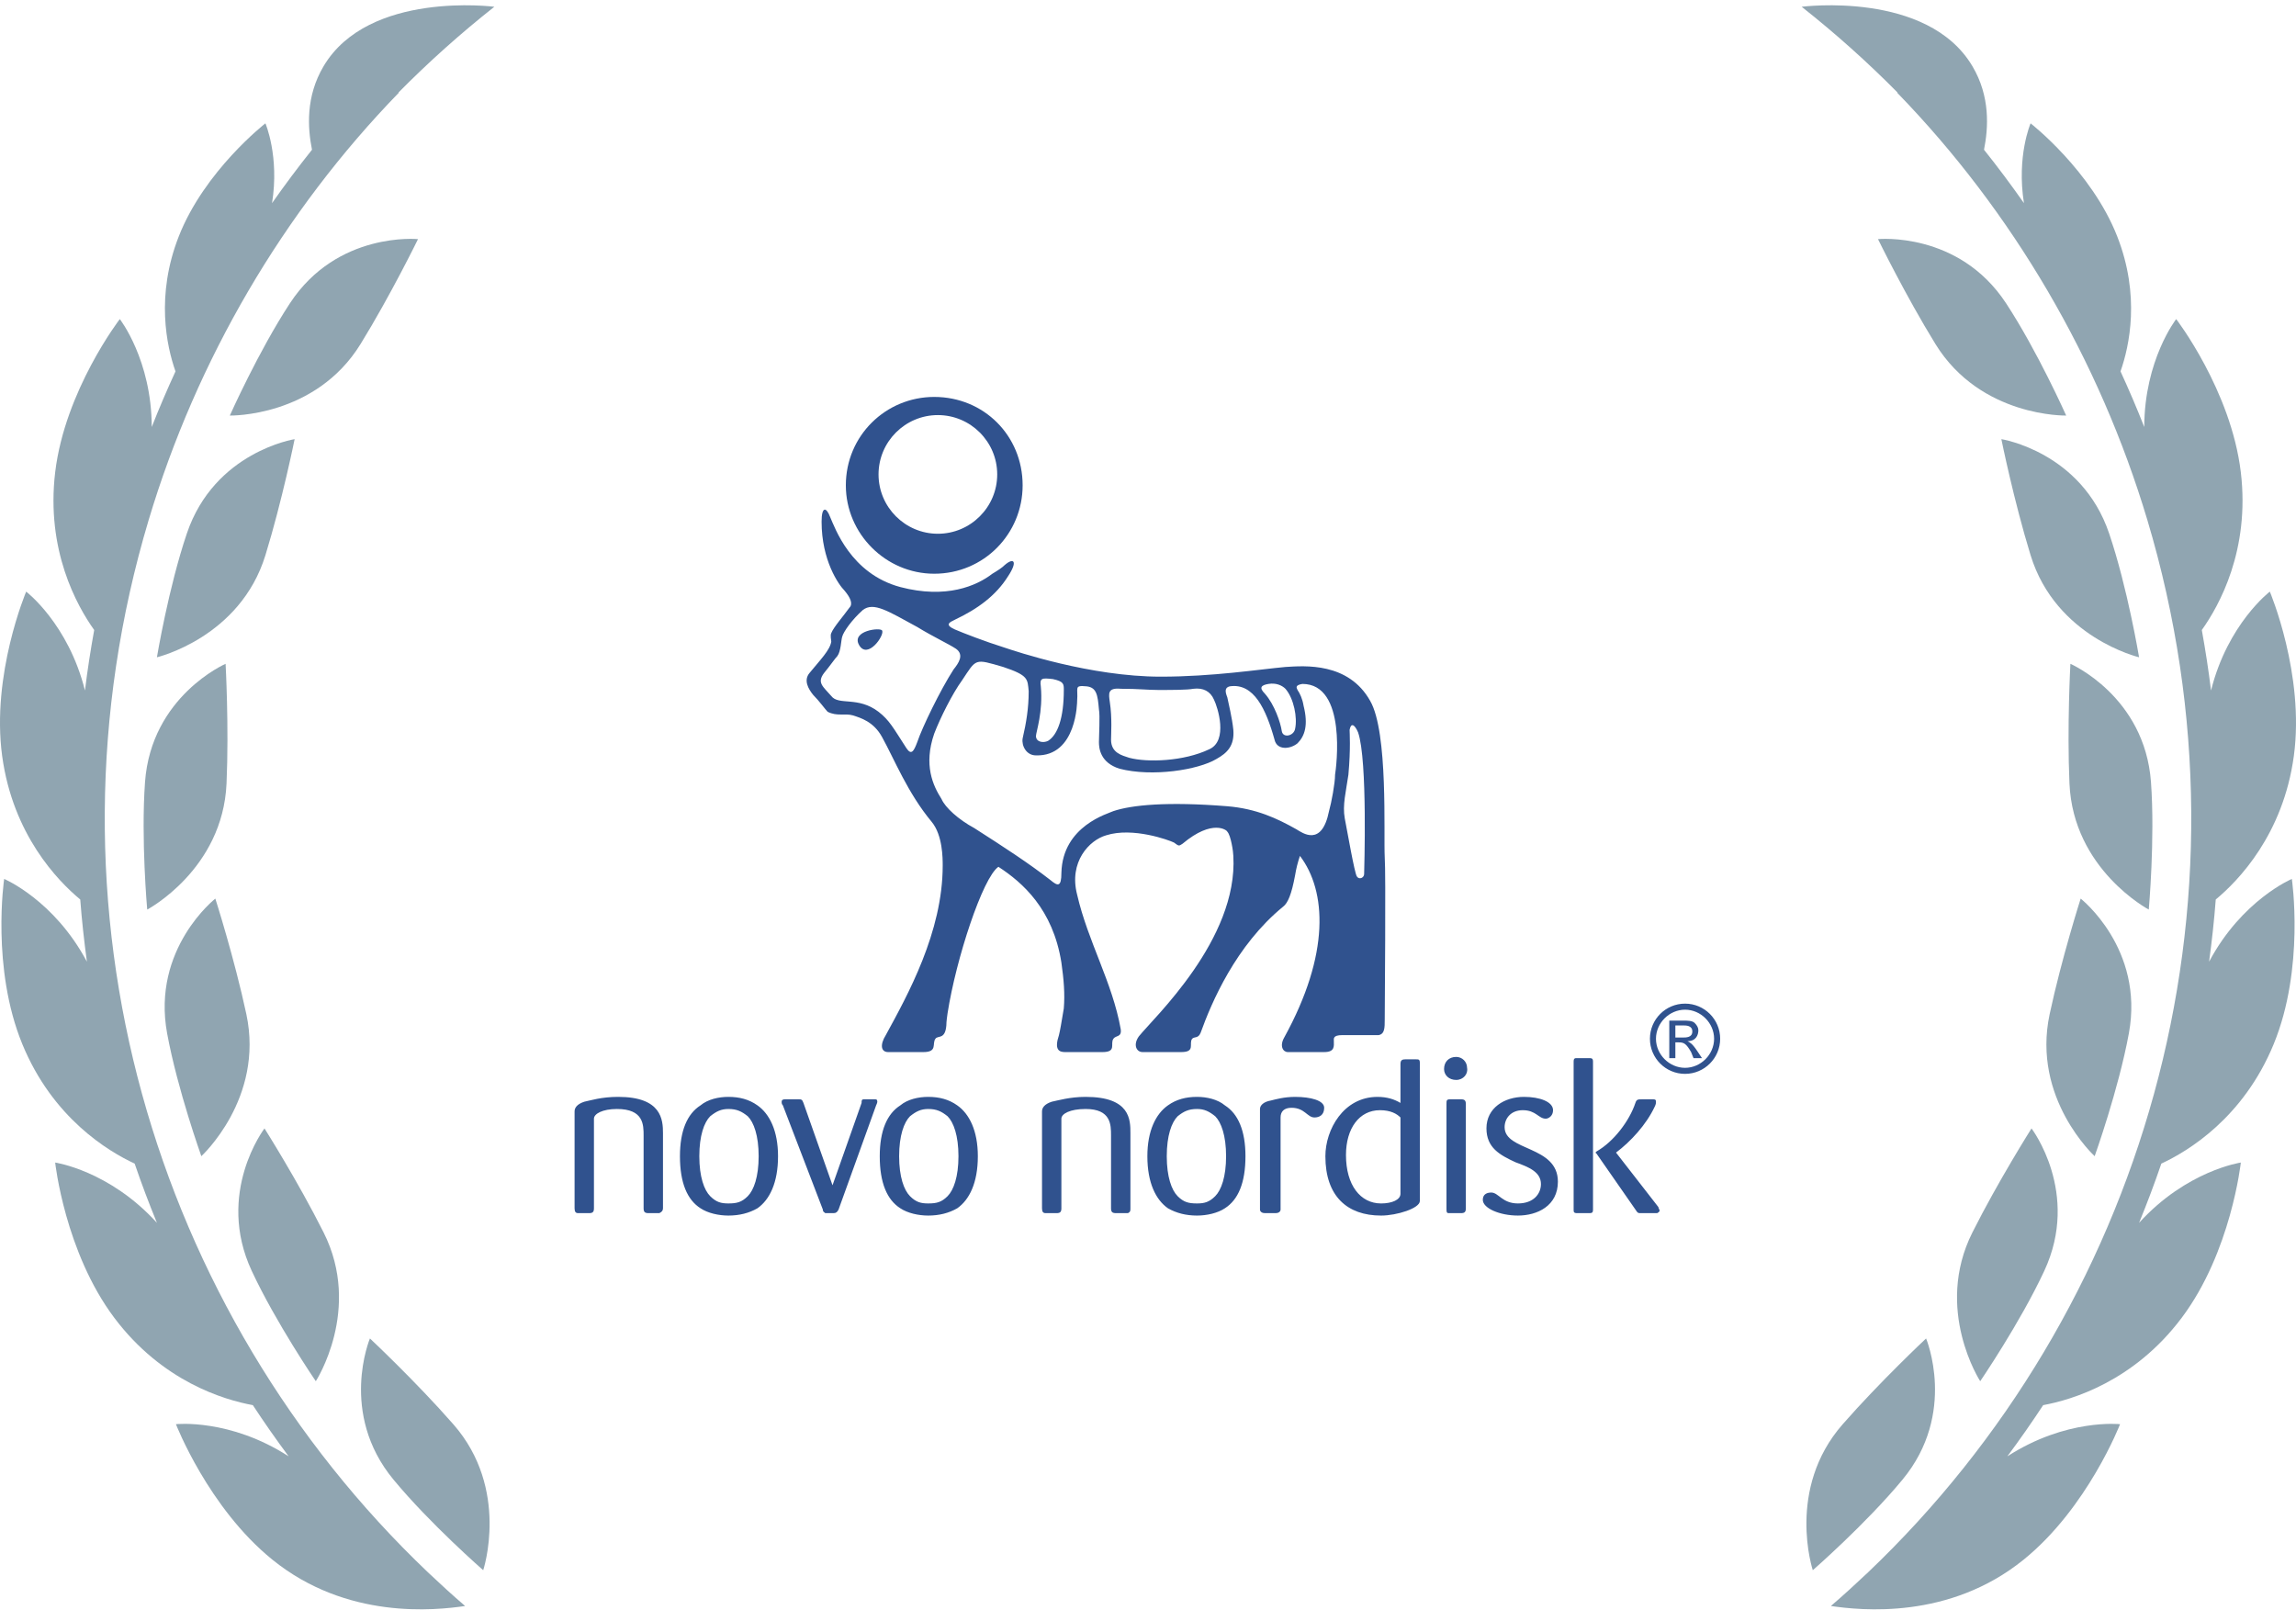
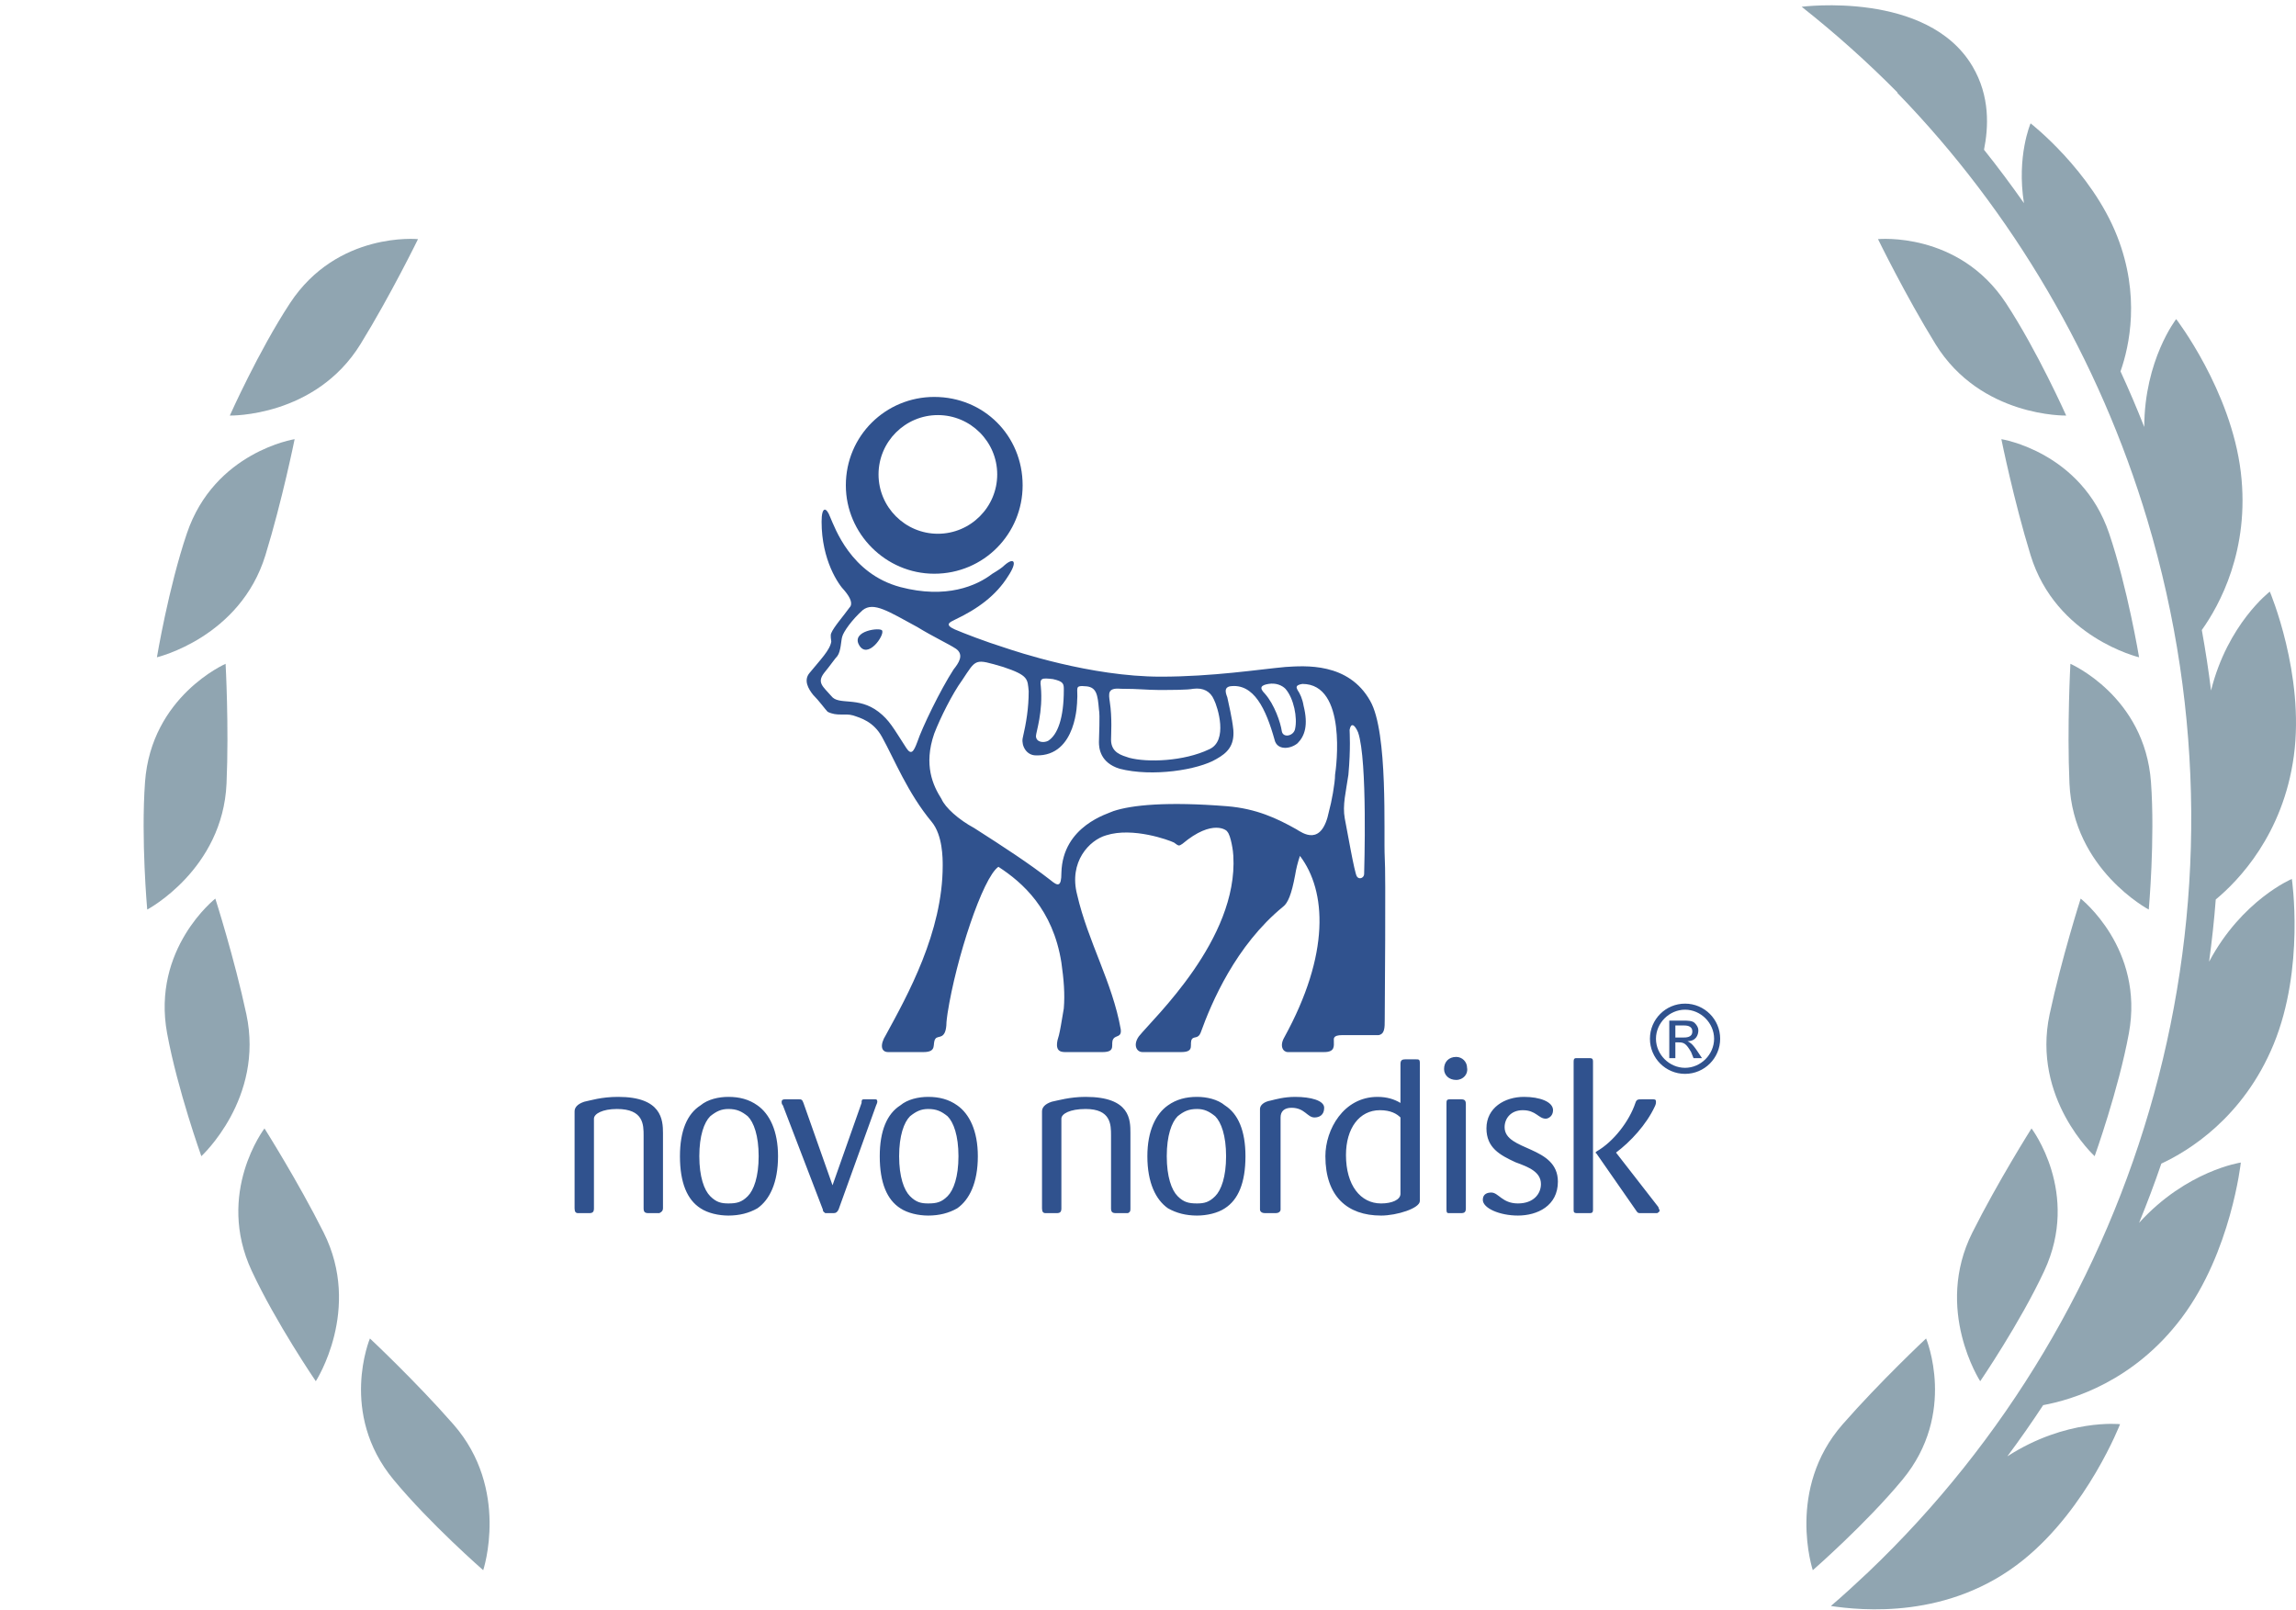
<svg xmlns="http://www.w3.org/2000/svg" width="221" height="155" viewBox="0 0 221 155" fill="none">
  <path d="M183.125 142.417C188.414 136.022 185.394 128.83 185.394 128.83C185.394 128.83 181.004 132.937 177.364 137.09C171.895 143.33 174.49 151.135 174.49 151.135C174.49 151.135 179.608 146.67 183.125 142.417Z" fill="#90A5B1" />
  <path d="M189.851 118.628C186.128 126.044 190.604 132.944 190.604 132.944C190.604 132.944 194.434 127.335 196.767 122.333C200.275 114.814 195.542 108.613 195.542 108.613C195.542 108.613 192.328 113.693 189.851 118.628Z" fill="#90A5B1" />
  <path d="M201.62 111.284C201.62 111.284 203.914 104.891 204.913 99.463C206.416 91.302 200.274 86.492 200.274 86.492C200.274 86.492 198.442 92.217 197.287 97.618C195.551 105.732 201.62 111.284 201.62 111.284Z" fill="#90A5B1" />
  <path d="M207.041 75.278C206.44 67.002 199.286 63.893 199.286 63.893C199.286 63.893 198.954 69.895 199.195 75.412C199.558 83.702 206.828 87.547 206.828 87.547C206.828 87.547 207.44 80.782 207.041 75.278Z" fill="#90A5B1" />
  <path d="M192.64 42.27C192.64 42.27 193.831 48.162 195.453 53.441C197.89 61.373 205.895 63.264 205.895 63.264C205.895 63.264 204.783 56.563 203.011 51.336C200.347 43.477 192.64 42.27 192.64 42.27Z" fill="#90A5B1" />
  <path d="M180.766 23.016C180.766 23.016 183.4 28.419 186.299 33.12C190.656 40.182 198.879 39.998 198.879 39.998C198.879 39.998 196.116 33.792 193.085 29.179C188.529 22.245 180.766 23.016 180.766 23.016Z" fill="#90A5B1" />
  <path d="M212.635 92.564C212.904 90.579 213.123 88.583 213.276 86.577C215.46 84.766 219.762 80.327 220.791 72.772C221.861 64.915 218.48 56.944 218.48 56.944C218.48 56.944 214.423 60.04 212.822 66.462C212.586 64.523 212.284 62.581 211.934 60.64C213.6 58.306 216.586 52.956 215.688 45.45C214.746 37.577 209.468 30.713 209.468 30.713C209.468 30.713 206.409 34.633 206.394 41.099C205.683 39.293 204.92 37.509 204.109 35.746C204.973 33.287 206.022 28.442 203.792 22.753C201.312 16.426 195.453 11.872 195.453 11.872C195.453 11.872 194.093 15.025 194.814 19.551C193.585 17.798 192.305 16.084 190.97 14.412C191.39 12.305 191.588 9.285 189.846 6.359C185.509 -0.925 173.418 0.652 173.418 0.652C176.653 3.203 179.732 5.959 182.641 8.9L182.614 8.926C193.743 20.39 202.065 34.604 206.686 50.032C217.871 87.392 206.19 126.219 179.81 151.338C178.641 152.443 177.454 153.531 176.231 154.581C179.08 154.994 187.602 155.941 194.792 150.113C200.952 145.121 204.065 137.08 204.065 137.08C204.065 137.08 198.885 136.512 193.216 140.176C194.414 138.565 195.564 136.923 196.664 135.246C199.437 134.739 205.394 132.971 209.995 126.845C214.758 120.505 215.689 111.897 215.689 111.897C215.689 111.897 210.477 112.656 205.896 117.7C206.664 115.822 207.382 113.922 208.039 111.998C210.586 110.818 215.931 107.608 218.852 100.499C221.865 93.165 220.6 84.599 220.6 84.599C220.6 84.599 215.801 86.617 212.635 92.564Z" fill="#90A5B1" />
  <path d="M35.607 128.83C35.607 128.83 32.587 136.022 37.876 142.417C41.393 146.67 46.511 151.135 46.511 151.135C46.511 151.135 49.106 143.33 43.636 137.09C39.997 132.937 35.607 128.83 35.607 128.83Z" fill="#90A5B1" />
  <path d="M30.397 132.944C30.397 132.944 34.873 126.044 31.15 118.628C28.673 113.693 25.458 108.613 25.458 108.613C25.458 108.613 20.725 114.814 24.234 122.333C26.567 127.335 30.397 132.944 30.397 132.944Z" fill="#90A5B1" />
  <path d="M19.38 111.284C19.38 111.284 25.449 105.732 23.713 97.618C22.558 92.217 20.726 86.492 20.726 86.492C20.726 86.492 14.584 91.302 16.086 99.463C17.086 104.891 19.38 111.284 19.38 111.284Z" fill="#90A5B1" />
  <path d="M14.171 87.547C14.171 87.547 21.442 83.702 21.805 75.412C22.046 69.895 21.714 63.893 21.714 63.893C21.714 63.893 14.56 67.002 13.959 75.278C13.561 80.782 14.171 87.547 14.171 87.547Z" fill="#90A5B1" />
  <path d="M25.548 53.441C27.17 48.162 28.36 42.27 28.36 42.27C28.36 42.27 20.653 43.477 17.989 51.336C16.218 56.563 15.105 63.264 15.105 63.264C15.105 63.264 23.11 61.373 25.548 53.441Z" fill="#90A5B1" />
  <path d="M34.701 33.12C37.6 28.419 40.235 23.016 40.235 23.016C40.235 23.016 32.472 22.245 27.915 29.179C24.885 33.792 22.122 39.998 22.122 39.998C22.122 39.998 30.345 40.182 34.701 33.12Z" fill="#90A5B1" />
-   <path d="M31.154 6.359C29.412 9.285 29.61 12.305 30.031 14.412C28.696 16.084 27.415 17.798 26.186 19.551C26.907 15.025 25.547 11.872 25.547 11.872C25.547 11.872 19.688 16.426 17.208 22.753C14.978 28.442 16.027 33.287 16.892 35.746C16.08 37.509 15.317 39.293 14.606 41.099C14.591 34.633 11.532 30.713 11.532 30.713C11.532 30.713 6.254 37.577 5.312 45.45C4.414 52.956 7.4 58.306 9.067 60.64C8.716 62.581 8.414 64.523 8.178 66.462C6.577 60.04 2.52 56.944 2.52 56.944C2.52 56.944 -0.861 64.915 0.209 72.772C1.238 80.327 5.54 84.766 7.724 86.577C7.877 88.583 8.096 90.579 8.365 92.564C5.2 86.617 0.401 84.599 0.401 84.599C0.401 84.599 -0.865 93.165 2.149 100.499C5.069 107.608 10.414 110.818 12.961 111.998C13.618 113.922 14.336 115.822 15.105 117.7C10.524 112.656 5.311 111.897 5.311 111.897C5.311 111.897 6.242 120.505 11.005 126.845C15.606 132.971 21.563 134.739 24.337 135.246C25.436 136.923 26.587 138.565 27.784 140.176C22.116 136.512 16.935 137.08 16.935 137.08C16.935 137.08 20.048 145.121 26.208 150.113C33.398 155.941 41.92 154.994 44.77 154.581C43.546 153.531 42.359 152.443 41.19 151.338C14.81 126.219 3.13 87.392 14.315 50.032C18.935 34.604 27.257 20.39 38.386 8.926L38.36 8.9C41.268 5.959 44.348 3.203 47.582 0.652C47.582 0.652 35.492 -0.925 31.154 6.359Z" fill="#90A5B1" />
  <g clip-path="url(#clip0_1904_1951)">
    <path fill-rule="evenodd" clip-rule="evenodd" d="M108.808 116.3V109.073C108.808 107.791 108.808 105.576 104.495 105.576C102.979 105.576 101.814 105.926 101.231 106.043C100.532 106.276 100.298 106.626 100.298 106.975V116.3C100.298 116.65 100.415 116.767 100.648 116.767H101.697C102.047 116.767 102.163 116.65 102.163 116.3V107.675C102.163 107.208 102.979 106.742 104.494 106.742C106.942 106.742 106.942 108.258 106.942 109.306V116.299C106.942 116.649 107.059 116.766 107.408 116.766H108.574C108.808 116.65 108.808 116.533 108.808 116.3ZM119.881 111.288C119.881 108.84 119.182 107.208 117.899 106.393C117.201 105.81 116.151 105.576 115.219 105.576C114.169 105.576 113.237 105.809 112.42 106.393C111.255 107.208 110.439 108.84 110.439 111.288C110.439 113.851 111.255 115.483 112.42 116.3C113.237 116.767 114.168 117 115.219 117C116.151 117 117.201 116.767 117.899 116.3C119.182 115.483 119.881 113.852 119.881 111.288V111.288ZM118.016 111.288C118.016 113.27 117.55 114.551 116.968 115.135C116.385 115.716 115.919 115.833 115.219 115.833C114.403 115.833 113.937 115.716 113.354 115.135C112.771 114.552 112.306 113.27 112.306 111.288C112.306 109.306 112.771 108.024 113.354 107.441C113.937 106.974 114.403 106.742 115.219 106.742C115.919 106.742 116.385 106.974 116.968 107.441C117.55 108.024 118.016 109.307 118.016 111.288ZM127.458 106.626C127.458 105.926 126.176 105.577 124.659 105.577C123.611 105.577 122.794 105.81 122.329 105.926C121.629 106.043 121.279 106.393 121.279 106.743V116.417C121.279 116.65 121.512 116.767 121.746 116.767H122.794C123.027 116.767 123.261 116.65 123.261 116.417V107.558C123.261 106.975 123.611 106.626 124.311 106.626C125.593 106.626 125.826 107.558 126.524 107.558C126.991 107.558 127.458 107.325 127.458 106.626V106.626ZM136.666 115.6V102.313C136.666 101.963 136.549 101.963 136.316 101.963H135.267C134.917 101.963 134.801 102.08 134.801 102.429V106.159C134.218 105.81 133.518 105.577 132.586 105.577C129.323 105.577 127.574 108.724 127.574 111.288C127.574 115.135 129.672 117 132.936 117C134.451 117 136.666 116.3 136.666 115.6ZM134.801 114.902C134.801 115.483 133.984 115.834 132.936 115.834C130.954 115.834 129.556 114.086 129.556 111.172C129.556 108.607 130.838 106.858 132.819 106.858C133.868 106.858 134.451 107.208 134.801 107.558V114.902ZM141.212 102.779C141.212 102.641 141.185 102.505 141.133 102.377C141.08 102.249 141.003 102.133 140.905 102.036C140.808 101.938 140.692 101.861 140.564 101.808C140.437 101.756 140.3 101.729 140.162 101.73C139.463 101.73 138.997 102.196 138.997 102.896C138.997 103.478 139.463 103.945 140.162 103.945C140.862 103.945 141.328 103.361 141.212 102.779V102.779ZM141.095 116.3V106.276C141.095 105.926 140.978 105.81 140.629 105.81H139.58C139.23 105.81 139.23 105.926 139.23 106.276V116.3C139.23 116.65 139.23 116.767 139.463 116.767H140.629C140.978 116.767 141.095 116.65 141.095 116.3ZM159.744 116.533C159.744 116.416 159.627 116.3 159.627 116.183L155.549 110.938C156.947 109.89 158.462 108.258 159.279 106.508C159.394 106.276 159.394 106.159 159.394 106.043C159.394 105.81 159.279 105.81 159.046 105.81H158.112C157.647 105.81 157.531 105.81 157.414 106.159C156.831 107.908 155.316 109.89 153.684 110.822L153.567 110.939L153.684 111.055L157.414 116.417C157.647 116.767 157.647 116.767 157.995 116.767H159.512C159.513 116.767 159.744 116.65 159.744 116.533V116.533ZM153.334 116.417V102.196C153.334 101.846 153.217 101.846 152.867 101.846H151.819C151.586 101.846 151.469 101.846 151.469 102.196V116.417C151.469 116.65 151.469 116.767 151.819 116.767H152.867C153.217 116.767 153.334 116.767 153.334 116.417ZM149.954 113.735C149.954 110.239 144.825 110.822 144.825 108.491C144.825 107.675 145.407 106.858 146.574 106.858C147.856 106.858 148.089 107.675 148.788 107.675C149.022 107.675 149.487 107.442 149.487 106.858C149.487 106.043 148.205 105.576 146.69 105.576C144.825 105.576 143.077 106.626 143.077 108.606C143.077 110.471 144.359 111.171 145.874 111.869C147.156 112.336 148.322 112.803 148.322 113.968C148.322 114.901 147.622 115.833 146.107 115.833C144.592 115.833 144.242 114.784 143.543 114.784C143.193 114.784 142.727 114.901 142.727 115.483C142.727 116.299 144.359 116.999 146.107 116.999C147.972 117 149.954 116.067 149.954 113.735V113.735ZM63.815 116.3V109.073C63.815 107.791 63.698 105.576 59.502 105.576C57.87 105.576 56.821 105.926 56.238 106.043C55.539 106.276 55.306 106.626 55.306 106.975V116.3C55.306 116.65 55.423 116.767 55.655 116.767H56.704C57.054 116.767 57.17 116.65 57.17 116.3V107.675C57.17 107.208 57.986 106.742 59.385 106.742C61.95 106.742 61.95 108.258 61.95 109.306V116.299C61.95 116.649 62.066 116.766 62.416 116.766H63.465C63.698 116.65 63.815 116.533 63.815 116.3ZM74.889 111.288C74.889 108.84 74.073 107.208 72.907 106.393C72.091 105.81 71.159 105.576 70.109 105.576C69.177 105.576 68.128 105.809 67.429 106.393C66.146 107.208 65.448 108.84 65.448 111.288C65.448 113.851 66.147 115.483 67.429 116.3C68.128 116.767 69.177 117 70.109 117C71.159 117 72.091 116.767 72.907 116.3C74.073 115.483 74.889 113.852 74.889 111.288ZM73.024 111.288C73.024 113.27 72.558 114.551 71.975 115.135C71.392 115.716 70.925 115.833 70.109 115.833C69.41 115.833 68.944 115.716 68.361 115.135C67.778 114.552 67.312 113.27 67.312 111.288C67.312 109.306 67.778 108.024 68.361 107.441C68.943 106.974 69.41 106.742 70.109 106.742C70.925 106.742 71.391 106.974 71.975 107.441C72.558 108.024 73.024 109.307 73.024 111.288ZM94.121 111.288C94.121 108.84 93.305 107.208 92.139 106.393C91.323 105.81 90.391 105.576 89.342 105.576C88.409 105.576 87.36 105.809 86.661 106.393C85.379 107.208 84.68 108.84 84.68 111.288C84.68 113.851 85.38 115.483 86.661 116.3C87.361 116.767 88.41 117 89.342 117C90.391 117 91.323 116.767 92.139 116.3C93.305 115.483 94.121 113.852 94.121 111.288ZM92.256 111.288C92.256 113.27 91.79 114.551 91.207 115.135C90.624 115.716 90.158 115.833 89.342 115.833C88.642 115.833 88.176 115.716 87.594 115.135C87.012 114.552 86.545 113.27 86.545 111.288C86.545 109.306 87.012 108.024 87.594 107.441C88.176 106.974 88.643 106.742 89.342 106.742C90.158 106.742 90.624 106.974 91.207 107.441C91.79 108.024 92.256 109.307 92.256 111.288ZM84.446 106.043C84.446 105.81 84.33 105.81 84.213 105.81H83.164C82.931 105.81 82.931 105.926 82.931 106.159L80.134 114.085L77.336 106.159C77.219 105.81 77.103 105.81 76.87 105.81H75.588C75.472 105.81 75.238 105.81 75.238 106.043C75.238 106.159 75.238 106.276 75.355 106.393L79.201 116.416C79.201 116.649 79.318 116.649 79.435 116.766H80.25C80.484 116.766 80.6 116.649 80.717 116.416L84.33 106.393C84.446 106.159 84.446 106.043 84.446 106.043ZM95.52 55.222C96.103 54.872 96.453 54.64 96.685 54.406C97.618 53.59 97.968 54.057 97.035 55.456C95.87 57.321 94.121 58.603 91.907 59.651C91.441 59.884 90.858 60.117 91.907 60.584C92.722 60.934 94.821 61.749 96.685 62.332C97.734 62.682 104.961 65.13 111.722 65.13C116.734 65.13 121.163 64.431 123.728 64.197C125.593 64.081 129.79 63.731 131.886 67.461C133.635 70.492 133.17 80.283 133.286 82.497C133.402 84.012 133.286 97.067 133.286 98.116C133.286 98.933 133.286 99.516 132.703 99.632H129.206C128.274 99.632 128.389 99.981 128.389 100.214C128.389 100.681 128.506 101.264 127.457 101.264H123.96C123.493 101.264 123.144 100.681 123.61 99.865C128.039 91.822 127.69 85.76 125.125 82.38C124.917 82.987 124.761 83.611 124.659 84.245C124.31 86.11 123.96 86.927 123.493 87.277C118.948 91.006 116.616 96.484 115.568 99.399C115.335 99.981 114.985 99.748 114.751 99.981C114.401 100.448 115.101 101.264 113.703 101.264H109.972C109.389 101.264 109.039 100.564 109.623 99.748C111.021 98 119.181 90.424 118.714 82.38C118.714 82.032 118.481 80.399 118.131 80.049C118.131 79.933 116.733 78.767 113.819 81.215C113.469 81.447 113.469 81.447 113.002 81.098C112.536 80.865 109.039 79.583 106.475 80.399C104.843 80.865 102.862 82.963 103.678 86.11C104.726 90.657 107.058 94.504 107.873 99.049C107.99 99.865 107.407 99.631 107.174 99.981C106.824 100.448 107.524 101.265 106.125 101.265H102.512C101.929 101.265 101.463 101.032 101.929 99.632C102.045 99.166 102.162 98.466 102.395 97.068C102.512 95.67 102.395 94.269 102.162 92.638C101.346 87.511 98.432 84.946 96.101 83.431C94.586 84.479 92.021 92.289 91.206 97.535C91.089 98.35 91.089 98.583 91.089 98.7C90.973 100.098 90.273 99.632 90.04 99.982C89.69 100.449 90.273 101.265 88.875 101.265H85.495C84.795 101.265 84.678 100.566 85.261 99.632C87.359 95.787 90.739 89.725 90.739 83.314C90.739 82.615 90.739 80.4 89.69 79.118C87.359 76.321 86.077 73.057 84.911 70.959C84.095 69.444 82.813 69.094 82.113 68.861C81.297 68.628 80.598 68.978 79.665 68.511C79.432 68.278 78.849 67.462 78.266 66.879C77.799 66.297 77.333 65.481 77.916 64.781C78.965 63.499 79.897 62.566 80.014 61.751C80.014 61.634 79.897 61.168 80.014 60.935C80.247 60.352 81.18 59.303 81.763 58.487C82.112 58.137 81.879 57.555 81.296 56.855C80.714 56.272 79.082 53.941 79.082 50.211C79.082 48.696 79.548 48.812 79.897 49.745C80.364 50.793 81.879 55.222 86.658 56.505C91.09 57.67 94.004 56.388 95.52 55.222V55.222ZM129.905 70.259C129.905 70.492 130.021 72.007 129.789 74.571C129.556 76.204 129.206 77.486 129.439 78.768C129.672 79.933 130.371 84.012 130.604 84.362C130.837 84.712 131.304 84.479 131.304 84.13C131.304 83.897 131.653 73.173 130.721 70.492C130.371 69.676 130.021 69.559 129.905 70.259V70.259ZM89.925 55.222C94.703 55.222 98.433 51.376 98.433 46.714C98.433 41.935 94.703 38.205 89.925 38.205C85.262 38.205 81.416 41.935 81.416 46.714C81.416 51.375 85.262 55.222 89.925 55.222ZM84.563 45.664C84.563 42.517 87.127 39.953 90.274 39.953C93.421 39.953 95.986 42.517 95.986 45.664C95.986 48.811 93.421 51.375 90.274 51.375C87.127 51.375 84.563 48.811 84.563 45.664V45.664ZM81.066 61.283C80.95 61.633 80.95 62.682 80.6 63.148C80.367 63.381 79.901 64.081 79.318 64.78C78.618 65.713 79.201 66.062 80.017 66.995C80.717 67.927 82.582 66.995 84.562 68.51C85.611 69.326 85.961 70.025 87.243 72.007C87.709 72.707 87.943 72.357 88.292 71.424C88.759 70.025 90.507 66.412 91.789 64.431C92.255 63.848 92.838 63.032 92.022 62.449C91.323 61.983 89.808 61.284 88.292 60.351C85.495 58.836 84.096 57.903 83.047 58.719C81.999 59.651 81.183 60.817 81.066 61.283V61.283ZM106.943 71.191C106.943 72.473 107.992 72.706 108.691 72.939C110.44 73.405 113.937 73.289 116.384 72.123C118.249 71.307 117.201 68.044 116.851 67.344C116.501 66.528 115.802 66.179 114.869 66.295C114.286 66.411 112.771 66.411 111.489 66.411C110.44 66.411 109.624 66.295 107.875 66.295C106.593 66.178 106.71 66.761 106.826 67.577C107.059 69.093 106.943 70.725 106.943 71.191ZM121.746 66.762C122.679 67.811 123.261 69.559 123.378 70.375C123.495 71.074 124.544 70.841 124.66 70.142C124.894 69.093 124.544 67.228 123.728 66.296C123.378 65.946 122.794 65.713 122.096 65.829C121.396 65.946 121.162 66.179 121.746 66.762V66.762ZM118.133 77.602C120.931 77.835 122.911 78.767 124.777 79.816C125.359 80.166 127.225 81.564 127.925 78.068C128.158 77.253 128.506 75.387 128.506 74.571C128.623 73.872 129.673 65.829 125.359 65.829C124.659 65.946 124.777 66.179 124.894 66.412C125.125 66.762 125.359 67.228 125.475 67.927C125.942 69.793 125.592 70.842 124.894 71.541C124.194 72.124 122.911 72.24 122.679 71.191C121.862 68.277 120.697 65.713 118.365 66.062C117.898 66.179 117.898 66.528 118.132 67.112C118.249 67.694 118.599 69.093 118.715 70.259C118.832 71.774 118.132 72.474 117.083 73.056C115.335 74.106 110.904 74.805 107.758 73.989C105.893 73.406 105.777 72.008 105.777 71.425C105.777 70.843 105.894 68.86 105.777 68.278C105.66 66.879 105.544 66.18 104.611 66.063C103.329 65.946 103.795 66.18 103.679 67.461C103.679 67.461 103.679 72.823 99.716 72.707C98.783 72.707 98.317 71.774 98.433 71.075C98.783 69.559 99.016 68.16 99.016 66.528C98.899 65.363 99.016 65.013 96.568 64.197C93.771 63.381 94.003 63.381 92.605 65.48C91.672 66.762 90.507 69.093 89.924 70.609C88.875 73.639 89.808 75.621 90.624 76.903C90.973 77.719 92.255 78.884 93.771 79.7C96.685 81.565 99.016 83.081 101.114 84.712C101.814 85.295 102.164 85.412 102.164 84.012C102.28 79.467 106.71 78.302 107.176 78.068C108.924 77.486 112.305 77.136 118.133 77.602ZM100.182 66.062C100.415 68.51 99.716 70.492 99.716 70.841C99.716 71.424 100.415 71.541 100.882 71.308C101.814 70.725 102.397 69.093 102.397 66.412C102.397 65.829 102.397 65.596 101.348 65.363C100.298 65.246 100.065 65.246 100.182 66.062ZM82.698 62.099C83.514 63.498 85.146 61.166 84.913 60.7C84.796 60.35 81.883 60.7 82.698 62.099ZM161.261 98.699H161.959C162.309 98.699 162.893 98.699 162.893 99.281C162.893 99.864 162.31 99.864 161.959 99.864H161.261V98.699ZM160.678 101.846H161.261V100.331H161.609C162.076 100.331 162.309 100.448 162.776 101.264L163.008 101.846H163.824L163.357 101.147C162.892 100.448 162.659 100.331 162.425 100.214C163.241 100.214 163.474 99.631 163.474 99.165C163.474 98.932 163.357 98.699 163.124 98.466C162.892 98.233 162.425 98.233 161.959 98.233H160.676V101.846H160.678V101.846ZM162.193 96.601C160.328 96.601 158.813 98.116 158.813 99.981C158.813 101.846 160.328 103.361 162.193 103.361C164.058 103.361 165.573 101.846 165.573 99.981C165.573 98.116 164.058 96.601 162.193 96.601V96.601ZM162.193 97.184C163.708 97.184 164.99 98.466 164.99 99.981C164.99 101.497 163.708 102.78 162.193 102.78C160.678 102.78 159.394 101.497 159.394 99.981C159.394 98.466 160.678 97.184 162.193 97.184V97.184Z" fill="#30528E" />
  </g>
  <defs>
    <clipPath id="clip0_1904_1951">
      <rect width="110.811" height="80.59" fill="white" transform="translate(55.095 37.41)" />
    </clipPath>
  </defs>
</svg>